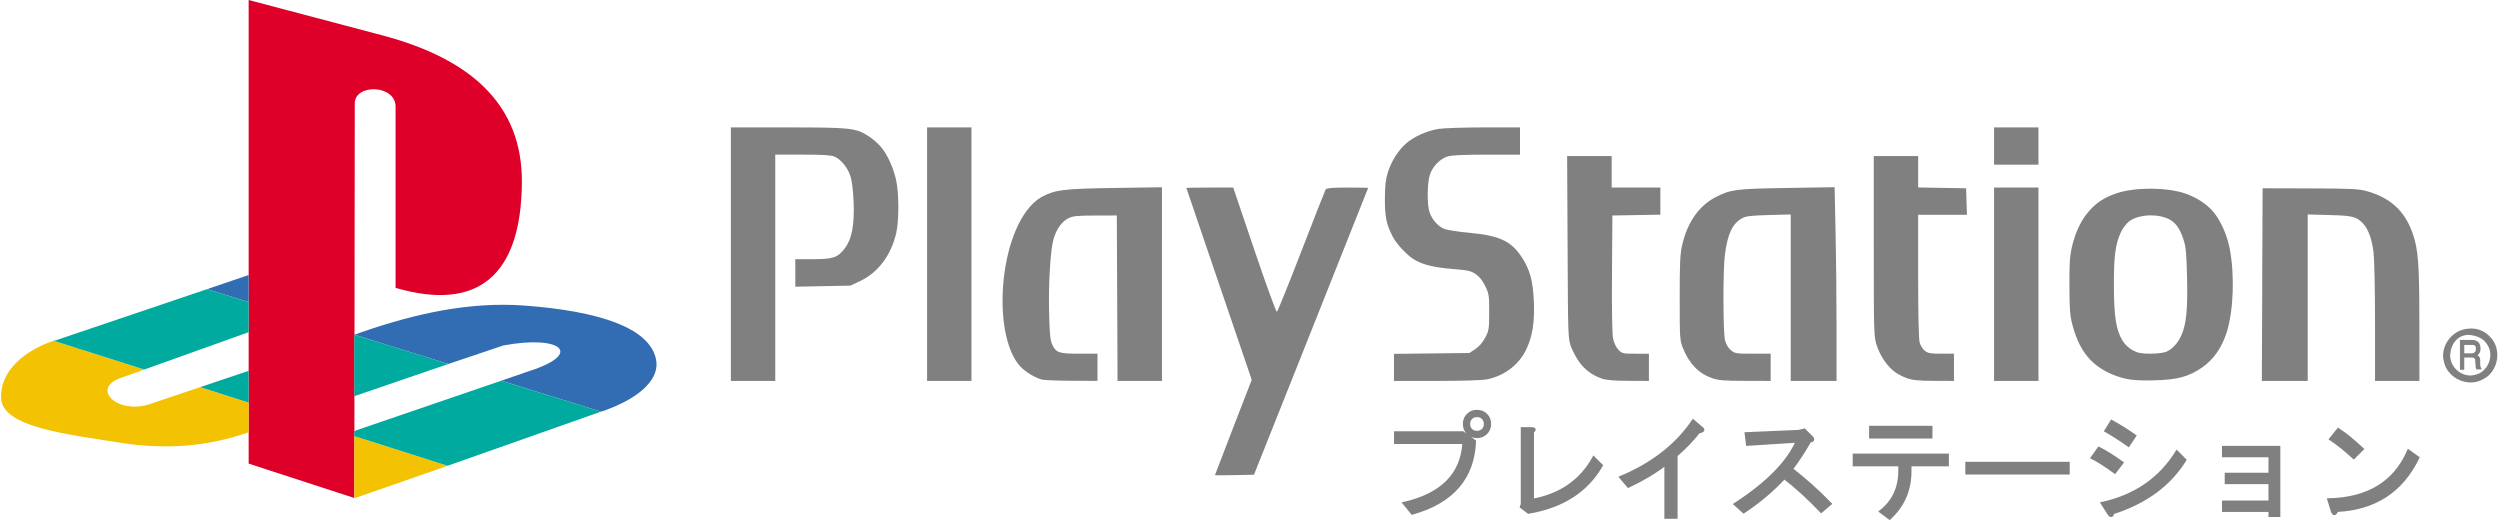
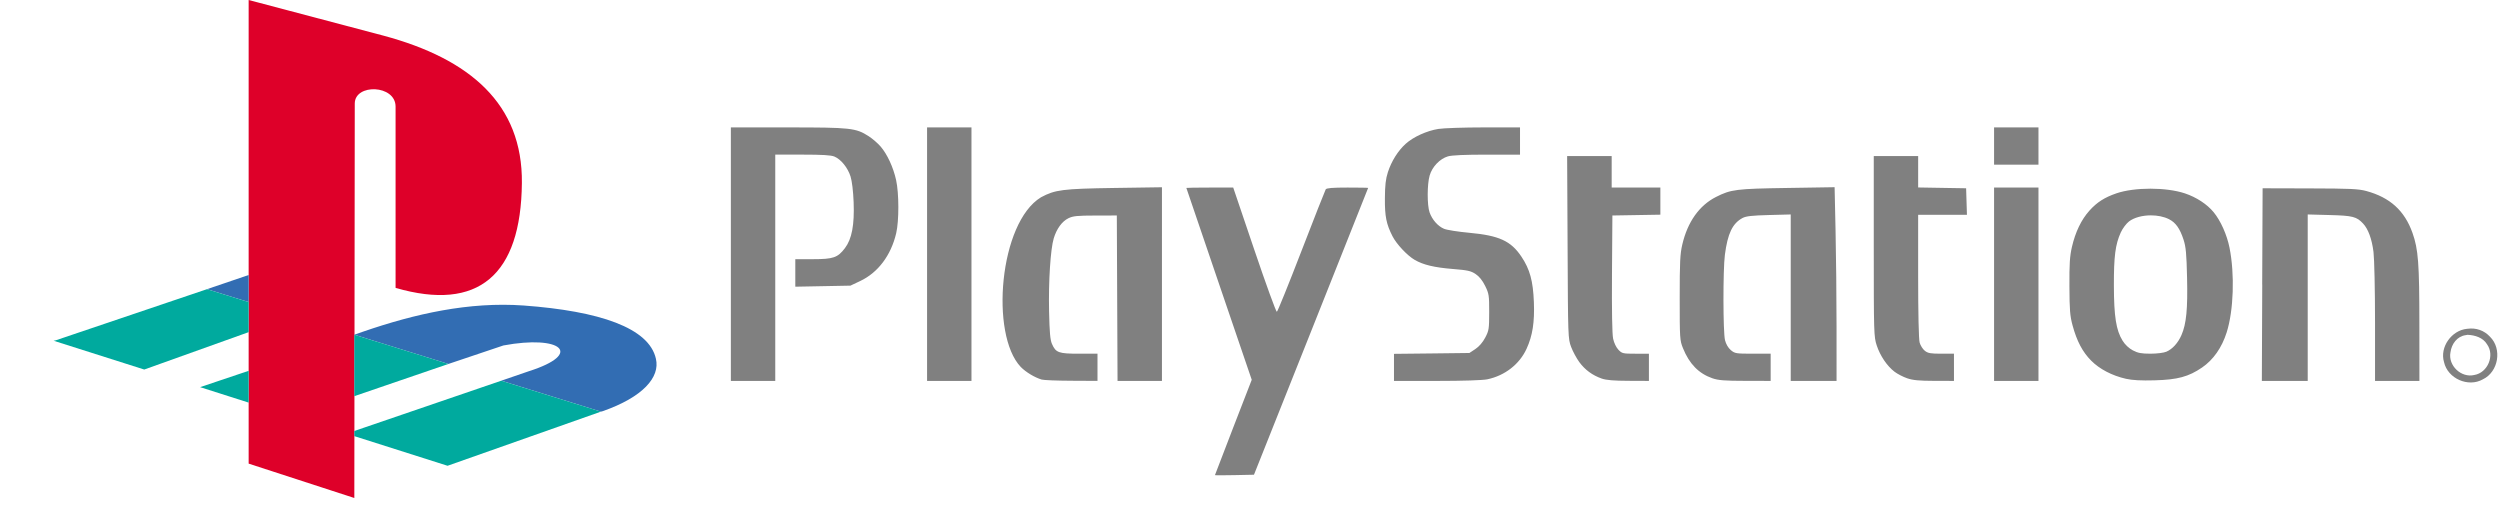
<svg xmlns="http://www.w3.org/2000/svg" xmlns:ns1="http://sodipodi.sourceforge.net/DTD/sodipodi-0.dtd" xmlns:ns2="http://www.inkscape.org/namespaces/inkscape" width="567.429" height="120" xml:space="preserve" version="1.1" id="svg7" ns1:docname="psx-jp-g.svg" ns2:version="1.4 (86a8ad7, 2024-10-11)">
  <defs id="defs7">
    <linearGradient id="swatch7" ns2:swatch="solid">
      <stop style="stop-color:#000000;stop-opacity:1;" offset="0" id="stop7" />
    </linearGradient>
  </defs>
  <ns1:namedview id="namedview7" pagecolor="#ffffff" bordercolor="#000000" borderopacity="0.25" ns2:showpageshadow="2" ns2:pageopacity="0.0" ns2:pagecheckerboard="0" ns2:deskcolor="#d1d1d1" ns2:zoom="4" ns2:cx="314.75" ns2:cy="-30.625" ns2:window-width="3840" ns2:window-height="2066" ns2:window-x="-11" ns2:window-y="-11" ns2:window-maximized="1" ns2:current-layer="svg7" />
  <path d="m 165.884,28.918 v 57.54 h 10.078 V 35.095 h 6.186 c 4.461,0 6.475,0.12 7.233,0.437 1.496,0.625 3.036,2.529 3.667,4.521 0.331,1.047 0.604,3.313 0.701,5.831 0.2,5.154 -0.398,8.356 -1.971,10.433 -1.641,2.168 -2.645,2.51 -7.284,2.51 h -3.982 v 6.246 l 6.257,-0.121 6.258,-0.121 2.214,-1.047 c 4.045,-1.908 6.982,-5.811 8.167,-10.84 0.662,-2.808 0.652,-9.086 -0.021,-12.099 -0.646,-2.896 -1.991,-5.813 -3.504,-7.579 -0.633,-0.738 -1.857,-1.797 -2.712,-2.347 -2.933,-1.882 -4.062,-2.001 -18.356,-2.001 z m 44.535,0 v 57.54 h 10.077 v -57.54 h -5.039 z m 126.372,0 c -4.514,0.001 -9.158,0.16 -10.32,0.346 -2.623,0.418 -5.682,1.805 -7.416,3.372 -1.748,1.579 -3.236,3.949 -4.043,6.44 -0.502,1.548 -0.66,2.959 -0.68,5.933 -0.029,4.103 0.316,5.851 1.727,8.614 0.916,1.798 3.361,4.393 5.039,5.363 1.949,1.13 4.441,1.728 8.727,2.072 3.26,0.264 4.02,0.426 5.08,1.129 0.834,0.551 1.564,1.453 2.184,2.711 0.869,1.771 0.918,2.142 0.914,5.953 -0.004,3.801 -0.057,4.176 -0.896,5.771 -0.566,1.084 -1.385,2.032 -2.242,2.602 l -1.354,0.895 -8.563,0.103 -8.553,0.092 v 6.145 h 9.73 c 5.92,0 10.412,-0.146 11.459,-0.367 3.984,-0.838 7.299,-3.42 8.908,-6.938 1.355,-2.963 1.834,-6.008 1.656,-10.576 -0.188,-4.816 -0.9,-7.44 -2.824,-10.32 -2.391,-3.575 -5.064,-4.801 -11.855,-5.423 -2.512,-0.23 -5.086,-0.635 -5.719,-0.904 -1.398,-0.592 -2.705,-2.082 -3.281,-3.738 -0.568,-1.633 -0.561,-6.361 0.021,-8.359 0.57,-1.973 2.305,-3.79 4.135,-4.338 0.883,-0.266 3.852,-0.396 8.848,-0.396 H 345 v -6.18 h -8.209 z m 115.806,0 v 8.453 h 10.078 v -8.453 h -5.039 z m -96.902,6.502 0.104,20.723 c 0.09,20.398 0.105,20.754 0.803,22.604 0.391,1.033 1.227,2.58 1.857,3.443 1.293,1.76 2.973,2.994 5.1,3.738 1.023,0.359 2.762,0.498 6.064,0.51 l 4.633,0.02 v -6.176 h -3.027 c -2.881,0 -3.07,-0.039 -3.891,-0.895 -0.508,-0.529 -1.006,-1.563 -1.207,-2.52 -0.221,-1.033 -0.313,-6.406 -0.256,-14.791 l 0.092,-13.165 5.445,-0.092 5.445,-0.092 V 42.571 H 365.805 V 35.42 h -5.049 z m 69.596,0 v 20.469 c 0,19.797 0.023,20.54 0.672,22.512 0.771,2.348 2.338,4.672 4.043,5.973 0.65,0.498 1.939,1.166 2.863,1.482 1.289,0.445 2.73,0.582 6.156,0.59 l 4.469,0.01 V 80.28 h -2.885 c -2.41,0 -3.02,-0.104 -3.727,-0.662 -0.467,-0.365 -0.996,-1.205 -1.18,-1.867 -0.205,-0.74 -0.336,-6.584 -0.336,-15.106 V 48.748 h 11.074 l -0.094,-3.007 -0.092,-3.008 -5.445,-0.09 -5.441,-0.093 v -7.13 h -5.039 z m -8.889,7.069 -10.758,0.174 c -11.568,0.178 -12.766,0.32 -16.162,2.042 -3.799,1.925 -6.447,5.663 -7.648,10.788 -0.502,2.138 -0.59,3.979 -0.59,12.109 0,9.23 0.027,9.661 0.742,11.428 1.441,3.561 3.586,5.76 6.674,6.826 1.361,0.471 2.781,0.58 7.457,0.588 l 5.771,0.012 v -6.178 h -4.043 c -3.828,0 -4.088,-0.047 -4.998,-0.813 -0.602,-0.506 -1.092,-1.35 -1.32,-2.256 -0.453,-1.793 -0.475,-15.937 -0.031,-19.361 0.631,-4.865 1.727,-7.146 4.014,-8.371 0.787,-0.42 2.146,-0.57 5.975,-0.67 l 4.957,-0.132 v 37.781 h 10.402 V 74.315 c 0,-6.674 -0.104,-16.566 -0.225,-21.982 z M 263.73,42.5 252.922,42.662 c -11.746,0.181 -13.433,0.396 -16.64,2.113 -9.476,5.746 -11.593,31.145 -4.602,38.511 1.172,1.192 3.117,2.368 4.743,2.864 0.447,0.138 3.481,0.259 6.745,0.272 l 5.932,0.031 V 80.28 h -4.154 c -4.686,0 -5.303,-0.221 -6.186,-2.234 -0.395,-0.897 -0.549,-2.662 -0.65,-7.416 -0.146,-6.756 0.324,-14.086 1.056,-16.52 0.657,-2.185 1.881,-3.863 3.321,-4.57 1.052,-0.516 2.019,-0.613 6.125,-0.62 l 4.875,-0.011 0.082,18.773 0.082,18.771 h 10.078 v -21.98 z m 10.85,0.071 c -2.928,0 -5.319,0.037 -5.313,0.082 0.004,0.045 3.346,9.857 7.426,21.811 l 7.416,21.738 -4.176,10.77 c -2.295,5.927 -4.175,10.818 -4.175,10.869 0,0.05 1.993,0.05 4.429,0 l 4.43,-0.092 12.951,-32.508 c 7.127,-17.879 12.963,-32.542 12.963,-32.588 0.002,-0.045 -2.102,-0.082 -4.684,-0.082 -3.404,0 -4.766,0.113 -4.947,0.408 -0.137,0.223 -2.627,6.543 -5.525,14.049 -2.897,7.504 -5.397,13.688 -5.565,13.744 -0.17,0.057 -2.472,-6.266 -5.108,-14.049 l -4.796,-14.152 z m 178.017,0 v 43.884 h 10.078 V 42.571 h -5.039 z m 60.951,0.162 -0.094,21.861 h 0.012 l -0.092,21.861 h 10.412 V 48.676 l 4.957,0.133 c 5.262,0.137 6.141,0.356 7.619,1.939 1.158,1.24 1.986,3.499 2.355,6.439 0.191,1.539 0.348,8.603 0.348,16.01 v 13.259 h 10.074 l -0.01,-12.922 c -0.002,-13.705 -0.242,-16.957 -1.563,-20.673 -1.797,-5.053 -5.104,-8.049 -10.482,-9.508 -1.779,-0.483 -3.68,-0.567 -12.811,-0.59 z m -25.478,0.092 c -2.842,0 -5.674,0.357 -7.709,1.057 -2.709,0.932 -4.41,2.023 -6.117,3.921 -1.852,2.06 -3.193,4.849 -3.98,8.259 -0.48,2.09 -0.596,3.845 -0.566,8.938 0.025,5.359 0.133,6.729 0.711,8.849 0.979,3.596 2.26,6.017 4.205,7.985 1.916,1.938 4.748,3.422 7.936,4.146 1.434,0.324 3.422,0.427 6.461,0.345 5.238,-0.14 7.73,-0.814 10.787,-2.904 2.563,-1.752 4.5,-4.517 5.598,-7.996 1.57,-4.967 1.846,-13.156 0.641,-19.199 -0.586,-2.936 -2.01,-6.119 -3.598,-8.056 -1.492,-1.821 -3.936,-3.418 -6.551,-4.287 -2.115,-0.701 -4.976,-1.058 -7.818,-1.058 z m 0.123,6.054 c 1.475,0 2.953,0.285 4.113,0.873 1.514,0.768 2.465,2.104 3.291,4.632 0.541,1.653 0.676,3.158 0.803,8.625 0.166,7.141 -0.162,10.506 -1.27,13.043 -0.781,1.793 -2.045,3.186 -3.434,3.779 -0.594,0.254 -2.156,0.446 -3.605,0.446 -2.055,0 -2.844,-0.146 -3.992,-0.75 -0.902,-0.478 -1.773,-1.295 -2.336,-2.205 -1.469,-2.37 -1.953,-5.479 -1.973,-12.483 -0.016,-6.668 0.328,-9.348 1.557,-12.06 0.416,-0.92 1.256,-2.043 1.879,-2.52 1.184,-0.903 3.07,-1.38 4.967,-1.38 z" style="stroke:none;stroke-opacity:1;fill:#808080" id="path1" />
  <path style="fill:#808080;stroke:none" d="m 559.92,74.635 c -3.46,0.341 -6.22,4.127 -5.197,7.556 0.832,3.727 5.489,5.797 8.81,3.912 3.548,-1.687 4.426,-6.908 1.636,-9.661 -1.32,-1.443 -3.192,-2.094 -5.128,-1.817 -0.121,0.01 0.085,-0.025 -0.121,0.01 z m 0.15,1.357 c 1.66,0.078 3.495,0.613 4.416,2.154 1.809,2.52 0.163,6.463 -2.894,6.965 -2.954,0.723 -5.987,-2.148 -5.407,-5.137 0.248,-1.929 1.53,-3.645 3.456,-3.904 0.382,-0.078 0.187,-0.04 0.43,-0.078 z" id="path2" />
  <path fill="#de0029" d="M 80.521,23.506 80.422,113.031 56.436,105.23 V 0 l 30.618,8.096 c 19.6,5.267 31.592,15.507 31.398,33.45 -0.195,20.873 -9.849,29.257 -28.667,23.796 V 24.188 c -0.002,-4.976 -9.264,-5.267 -9.264,-0.682 z" id="path3" />
-   <path fill="#f3c202" d="m 45.416,87.87 -11.31,3.805 c -7.315,2.537 -13.555,-3.412 -6.827,-5.854 l 5.46,-1.947 -20.575,-6.537 c -6.338,2.148 -12.288,6.73 -11.896,13.168 0.39,6.533 15.31,8.096 26.815,9.947 10.726,1.754 20.477,0.779 29.351,-2.342 v -6.73 z m 35.2,25.162 20.965,-7.313 -21.16,-6.729 v 13.558 z" id="path4" />
  <path fill="#326db3" d="m 136.394,93.431 0.39,-0.099 C 145.95,90.114 149.85,85.625 148.875,81.434 147.315,74.413 136.102,70.608 118.842,69.34 106.458,68.463 94.27,71.194 82.374,75.287 l -1.95,0.686 21.355,6.633 12.48,-4.197 c 13.067,-2.436 18.333,1.854 5.755,5.854 l -6.242,2.146 z m -79.958,-31.013 -9.459,3.217 9.46,2.926 v -6.143 z" id="path5" />
  <path fill="#00aa9e" d="M 101.582,105.717 136.394,93.431 113.77,86.409 80.422,97.819 v 1.17 z M 56.436,84.165 45.417,87.87 56.437,91.382 V 84.165 Z M 80.421,89.92 V 75.975 l 21.355,6.631 z M 32.74,83.874 56.436,75.389 V 68.563 L 46.977,65.636 12.653,77.241 c -0.097,0 -0.292,0.096 -0.487,0.096 z" id="path6" />
-   <path d="m 563.163,83.502 c -0.076,0 -0.151,-0.174 -0.151,-0.26 0,-0.087 -0.076,-0.261 -0.076,-0.522 v -0.869 c 0,-0.434 -0.075,-0.695 -0.226,-0.869 -0.075,-0.173 -0.226,-0.26 -0.376,-0.347 0.15,-0.174 0.301,-0.26 0.452,-0.522 0.15,-0.26 0.226,-0.608 0.226,-1.042 0,-0.782 -0.302,-1.39 -0.83,-1.651 -0.3,-0.174 -0.677,-0.26 -1.13,-0.26 h -2.712 v 6.777 h 0.98 v -2.78 h 1.582 c 0.301,0 0.527,0 0.603,0.086 0.226,0.087 0.301,0.348 0.301,0.695 l 0.076,1.043 c 0,0.26 0,0.434 0.075,0.521 0,0.087 0.075,0.174 0.075,0.26 l 0.076,0.088 h 1.13 z m -1.206,-4.344 c 0,0.347 -0.075,0.608 -0.226,0.782 -0.15,0.173 -0.452,0.26 -0.754,0.26 h -1.657 v -1.91 h 1.733 c 0.226,0 0.452,0 0.527,0.087 0.302,0.087 0.377,0.347 0.377,0.782" style="fill:#808080;stroke-width:0.931" id="path7" />
-   <path style="font-weight:bold;font-size:26.491px;line-height:0;font-family:PS;-inkscape-font-specification:'PS Bold';text-align:center;text-anchor:middle;stroke:#808080;stroke-width:0.621;fill:#808080;stroke-opacity:1" d="m 335.235,98.089 q 0.828,0 1.345,-0.517 0.517,-0.517 0.517,-1.345 0,-0.828 -0.517,-1.345 -0.517,-0.517 -1.345,-0.517 -0.828,0 -1.345,0.517 -0.517,0.517 -0.517,1.345 0,0.828 0.517,1.345 0.517,0.517 1.345,0.517 z m 0,1.035 q -1.242,0 -2.07,-0.828 -0.828,-0.828 -0.828,-2.07 0,-1.242 0.828,-2.07 0.828,-0.828 2.07,-0.828 1.242,0 2.07,0.828 0.828,0.828 0.828,2.07 0,1.242 -0.828,2.07 -0.828,0.828 -2.07,0.828 z m -18.523,1.345 v -2.277 h 15.315 l 2.691,1.966 q -0.517,12.521 -14.177,16.35 l -1.863,-2.277 q 12.935,-3.001 13.556,-13.763 z m 31.148,13.039 q 9.52,-1.759 13.867,-9.624 l 1.759,1.759 q -4.967,8.693 -16.557,10.659 l -1.656,-1.242 0.207,-0.621 V 97.261 h 2.277 q 0.931,0.103 0.103,0.724 z m 19.972,-5.174 q 10.866,-4.553 16.454,-12.832 l 1.966,1.656 q 0.828,0.621 -0.724,0.931 -1.966,2.587 -5.071,5.278 v 14.074 h -2.38 v -12.107 q -3.622,2.794 -8.486,5.071 z m 38.806,-1.863 q 4.45,3.415 8.796,7.865 l -2.07,1.759 q -4.346,-4.553 -8.382,-7.658 -4.036,4.346 -9.21,7.761 l -1.966,-1.759 q 10.969,-7.14 14.074,-14.281 l -11.28,0.724 -0.31,-2.484 12.004,-0.517 1.242,-0.31 1.656,1.656 q 0.724,0.724 -0.414,0.931 -1.966,3.415 -4.139,6.312 z m 24.525,-0.931 h -10.348 v -2.277 h 21.214 v 2.277 h -8.486 v 1.345 q 0,6.519 -4.657,10.762 l -2.07,-1.552 q 4.346,-3.415 4.346,-9.21 z M 424.54,99.227 V 96.95 h 13.763 v 2.277 z m 21.835,8.175 v -2.277 h 23.077 v 2.277 z m 30.734,6.83 q 11.28,-2.484 16.971,-11.694 l 1.863,1.863 q -5.278,8.486 -16.35,12.004 -0.31,1.242 -1.035,0.103 z m -0.724,-12.521 q 2.587,1.345 5.278,3.311 l -1.656,2.173 q -3.104,-2.277 -5.174,-3.311 z m 2.897,-6.105 q 2.794,1.552 5.278,3.311 l -1.449,2.173 q -2.794,-1.966 -5.174,-3.311 z m 25.353,20.283 v -1.966 h 10.555 v -4.346 h -9.934 v -1.966 h 9.934 v -4.139 H 504.636 v -1.966 h 12.625 v 15.522 h -2.07 v -1.138 z m 44.187,-12.004 q -5.485,11.383 -18.42,12.004 -0.517,1.345 -1.035,0.207 l -0.828,-2.691 q 13.453,-0.31 18.109,-11.073 z m -14.591,0 q -2.794,-2.587 -5.278,-4.243 l 1.759,-2.173 q 2.173,1.345 5.485,4.45 z" id="text7" aria-label="プレイステーション" />
</svg>